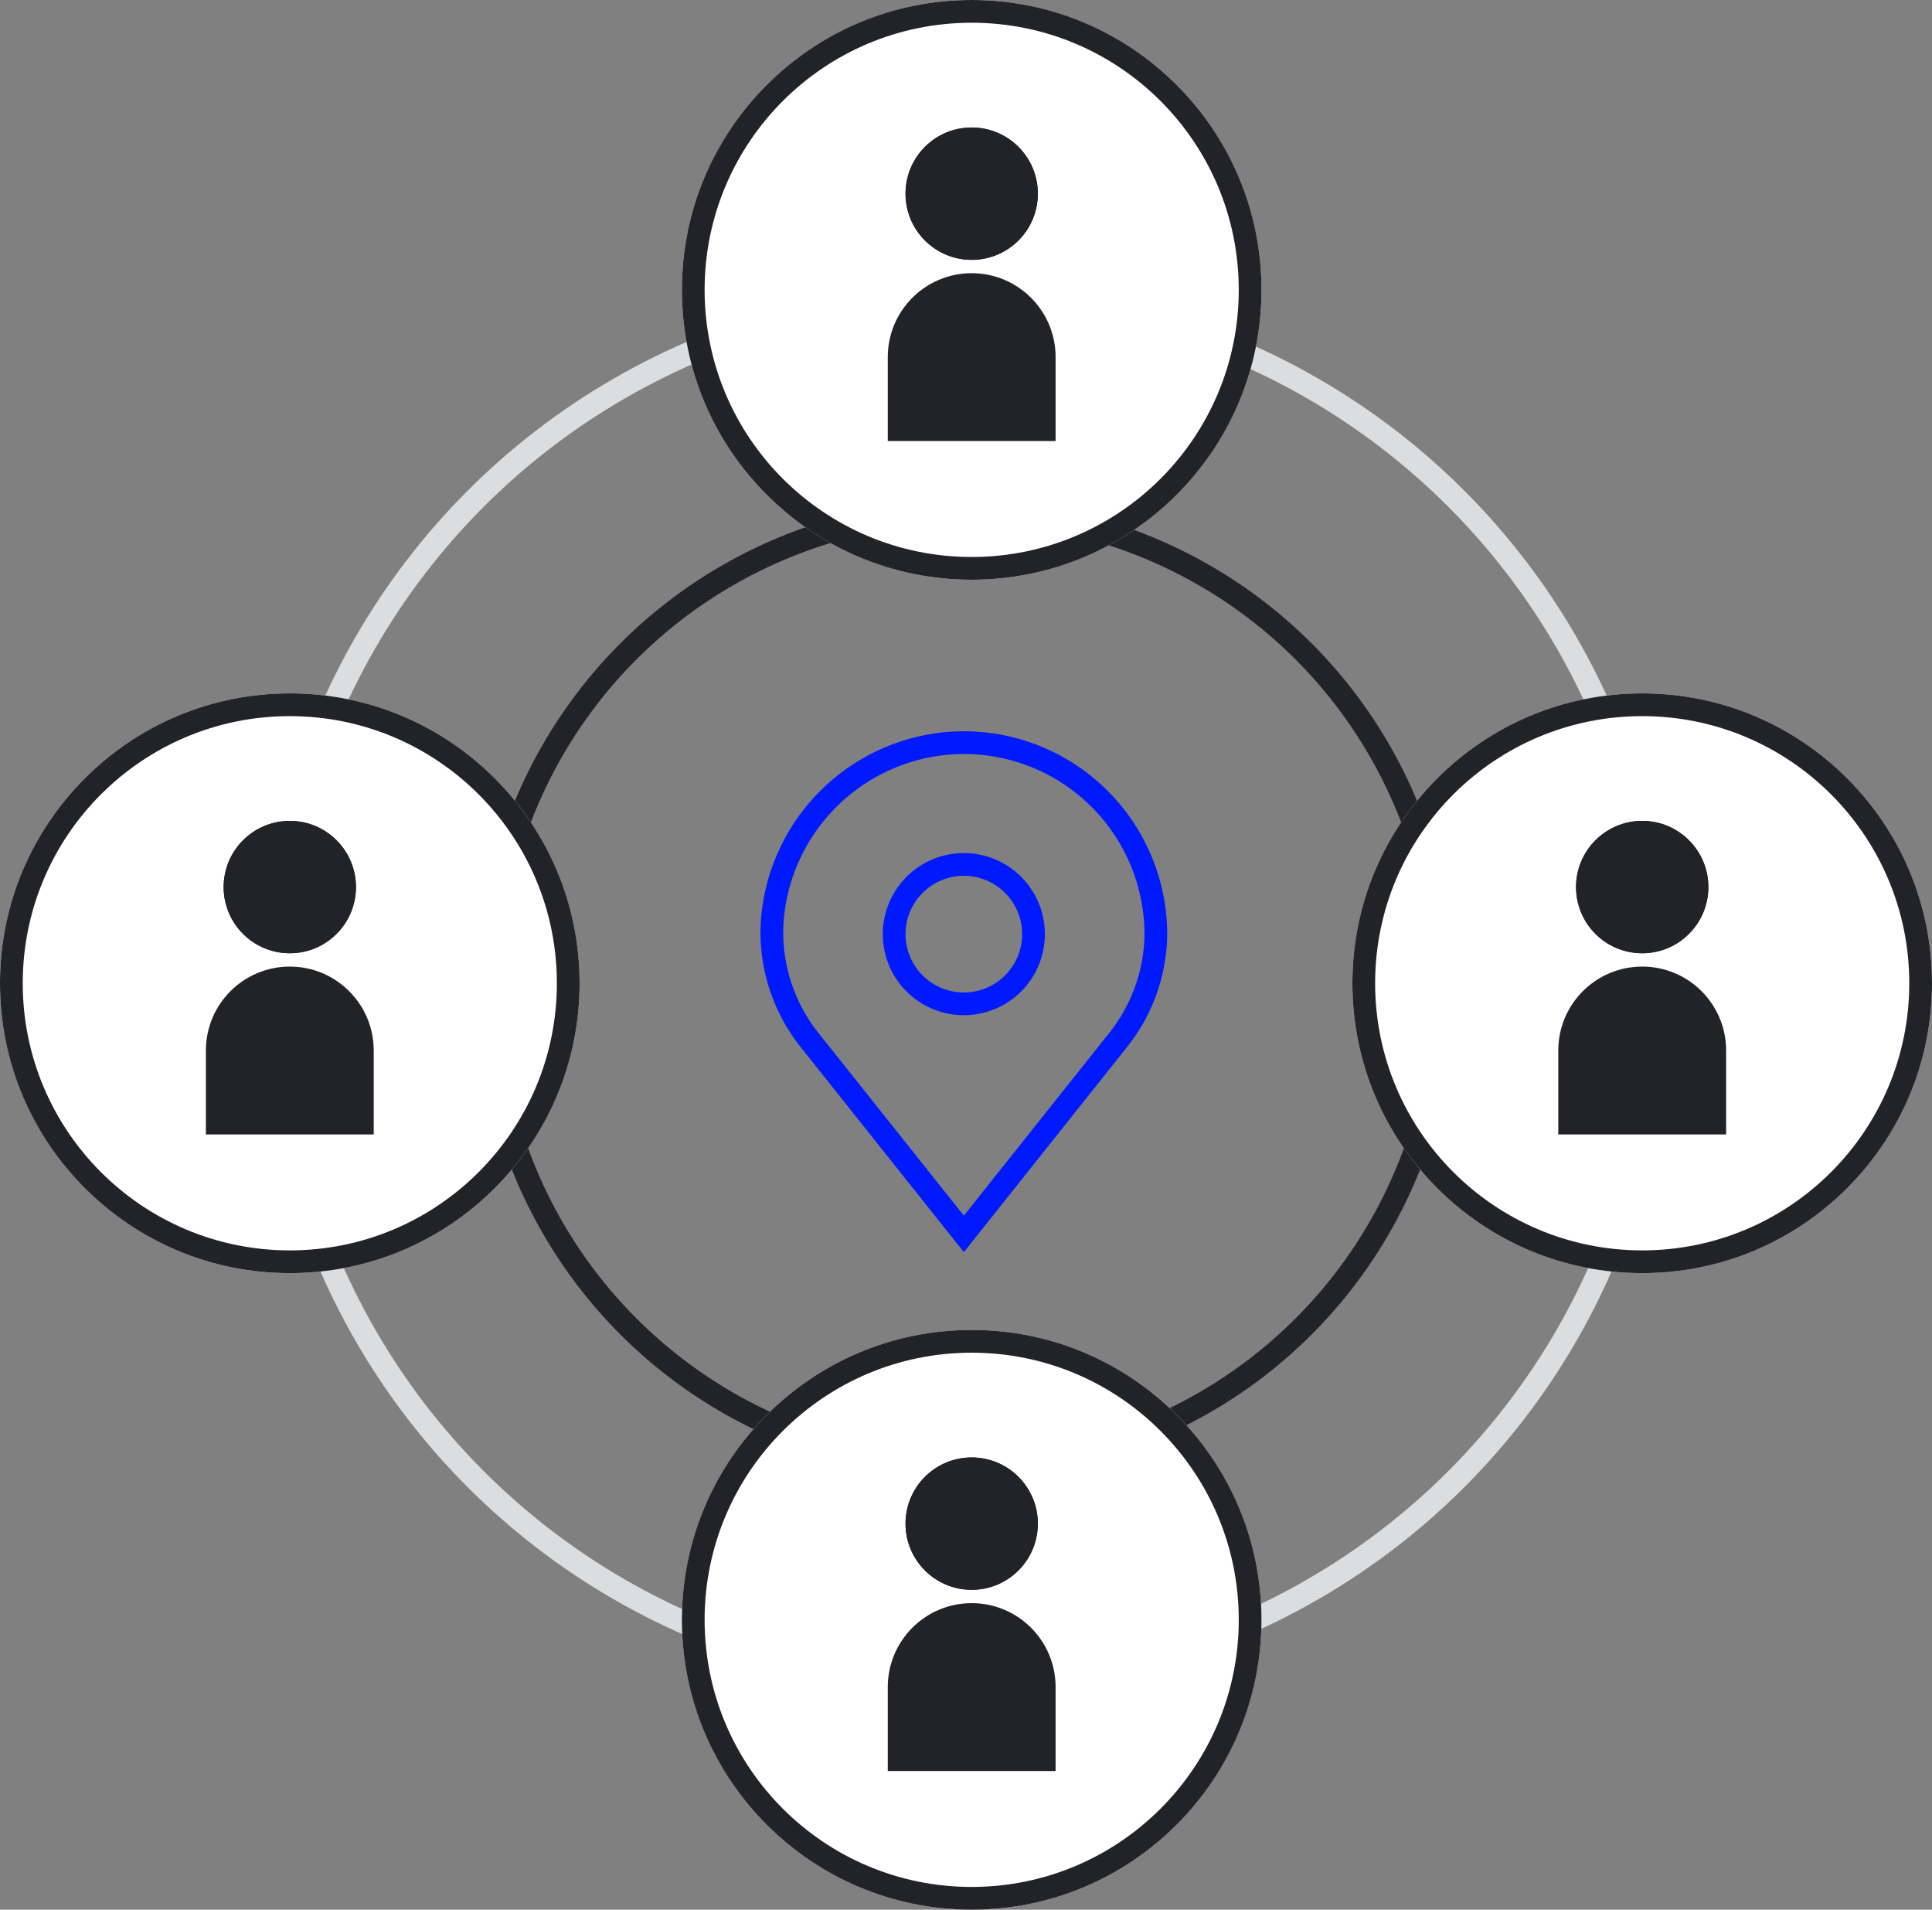
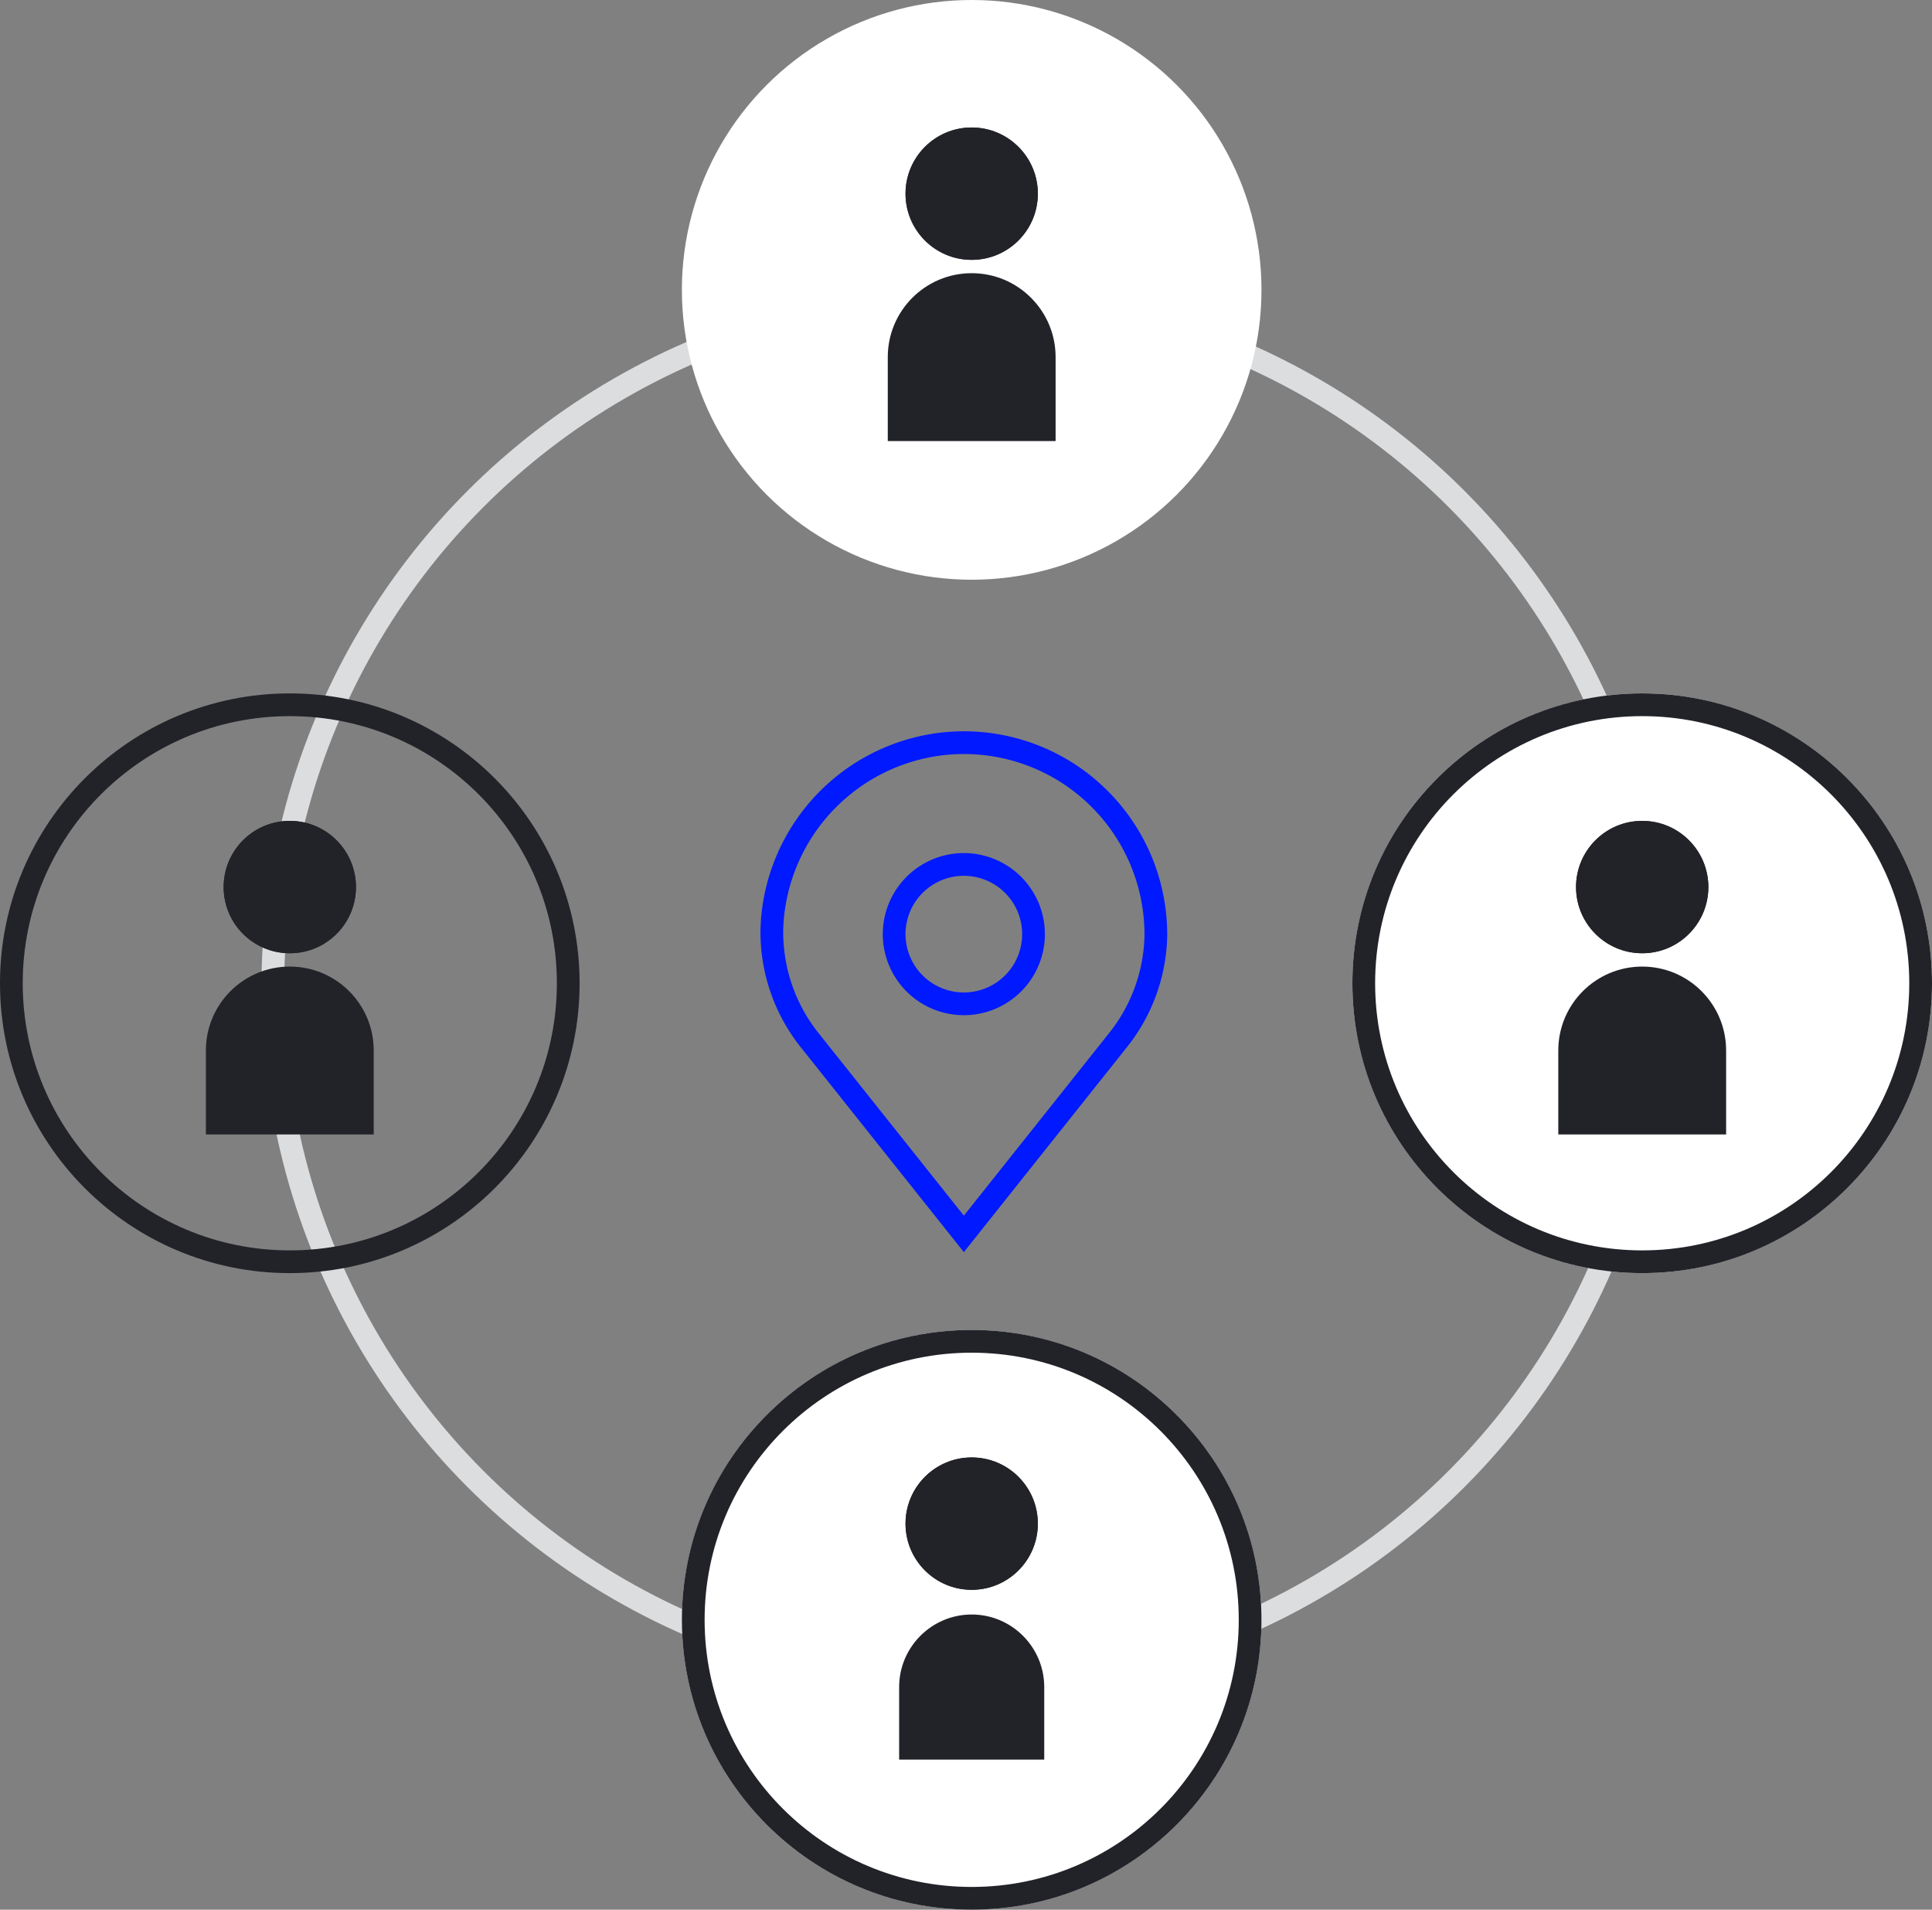
<svg xmlns="http://www.w3.org/2000/svg" width="170" height="168" viewBox="0 0 170 168">
  <rect x="0" y="0" width="170" height="168" fill="#808080" stroke="none" />
  <g id="Group_261" data-name="Group 261" transform="translate(-211 -2168)">
    <path id="Path_244" data-name="Path 244" d="M252.194,388.818a16.959,16.959,0,0,0-14.909,15.536c-.019.352-.038.7-.038,1.045a15.258,15.258,0,0,0,3.43,9.607l13.465,16.914L267.607,415a15.214,15.214,0,0,0,3.43-9.331v-.076A16.891,16.891,0,0,0,252.194,388.818Zm1.948,22.863a6.131,6.131,0,1,1,4.925-2.481A6.134,6.134,0,0,1,254.142,411.681Z" transform="translate(41.669 1844.629)" fill="none" stroke="#0019ff" stroke-width="2" />
    <g id="Ellipse_29" data-name="Ellipse 29" transform="translate(234 2193)" fill="none" stroke="#dbdddf" stroke-width="2">
      <circle cx="62" cy="62" r="62" stroke="none" />
      <circle cx="62" cy="62" r="61" fill="none" />
    </g>
    <g id="Ellipse_30" data-name="Ellipse 30" transform="translate(253 2212)" fill="none" stroke="#222229" stroke-width="2">
      <circle cx="43" cy="43" r="43" stroke="none" />
-       <circle cx="43" cy="43" r="42" fill="none" />
    </g>
    <g id="Group_257" data-name="Group 257">
      <g id="Group_254" data-name="Group 254" transform="translate(211 2229)">
        <g id="Ellipse_14" data-name="Ellipse 14" fill="#fff" stroke="#222229" stroke-width="2">
-           <circle cx="25.5" cy="25.5" r="25.5" stroke="none" />
          <circle cx="25.5" cy="25.5" r="24.5" fill="none" />
        </g>
      </g>
      <g id="Group_255" data-name="Group 255" transform="translate(229.117 2240.216)">
        <g id="Ellipse_27" data-name="Ellipse 27" transform="translate(1.562 0)" fill="#222229" stroke="#222229" stroke-width="2">
          <ellipse cx="5.821" cy="5.822" rx="5.821" ry="5.822" stroke="none" />
          <ellipse cx="5.821" cy="5.822" rx="4.821" ry="4.822" fill="none" />
        </g>
        <g id="Union_2" data-name="Union 2" transform="translate(0 12.817)" fill="#222229">
          <path d="M 13.767 13.767 L 1 13.767 L 1 7.383 C 1 3.864 3.864 1 7.383 1 C 10.903 1 13.767 3.864 13.767 7.383 L 13.767 13.767 Z" stroke="none" />
          <path d="M 12.767 12.767 L 12.767 7.383 C 12.767 4.415 10.352 2 7.383 2 C 4.415 2 2 4.415 2 7.383 L 2 12.767 L 12.767 12.767 M 14.767 14.767 L 7.133484132282319e-07 14.767 L 7.133484132282319e-07 7.383 C 7.133484132282319e-07 3.306 3.306 -1.480712853663135e-06 7.383 -1.480712853663135e-06 C 11.461 -1.480712853663135e-06 14.767 3.306 14.767 7.383 L 14.767 14.767 Z" stroke="none" fill="#222229" />
        </g>
      </g>
    </g>
    <g id="Group_258" data-name="Group 258" transform="translate(119)">
      <g id="Group_254-2" data-name="Group 254" transform="translate(211 2229)">
        <g id="Ellipse_14-2" data-name="Ellipse 14" fill="#fff" stroke="#222229" stroke-width="2">
          <circle cx="25.5" cy="25.5" r="25.5" stroke="none" />
          <circle cx="25.5" cy="25.5" r="24.5" fill="none" />
        </g>
      </g>
      <g id="Group_255-2" data-name="Group 255" transform="translate(229.117 2240.216)">
        <g id="Ellipse_27-2" data-name="Ellipse 27" transform="translate(1.562 0)" fill="#222229" stroke="#222229" stroke-width="2">
          <ellipse cx="5.821" cy="5.822" rx="5.821" ry="5.822" stroke="none" />
          <ellipse cx="5.821" cy="5.822" rx="4.821" ry="4.822" fill="none" />
        </g>
        <g id="Union_2-2" data-name="Union 2" transform="translate(0 12.817)" fill="#222229">
          <path d="M 13.767 13.767 L 1 13.767 L 1 7.383 C 1 3.864 3.864 1 7.383 1 C 10.903 1 13.767 3.864 13.767 7.383 L 13.767 13.767 Z" stroke="none" />
          <path d="M 12.767 12.767 L 12.767 7.383 C 12.767 4.415 10.352 2 7.383 2 C 4.415 2 2 4.415 2 7.383 L 2 12.767 L 12.767 12.767 M 14.767 14.767 L 7.133484132282319e-07 14.767 L 7.133484132282319e-07 7.383 C 7.133484132282319e-07 3.306 3.306 -1.480712853663135e-06 7.383 -1.480712853663135e-06 C 11.461 -1.480712853663135e-06 14.767 3.306 14.767 7.383 L 14.767 14.767 Z" stroke="none" fill="#222229" />
        </g>
      </g>
    </g>
    <g id="Group_259" data-name="Group 259" transform="translate(60 -61)">
      <g id="Group_254-3" data-name="Group 254" transform="translate(211 2229)">
        <g id="Ellipse_14-3" data-name="Ellipse 14" fill="#fff" stroke="#222229" stroke-width="2">
          <circle cx="25.5" cy="25.5" r="25.5" stroke="none" />
-           <circle cx="25.5" cy="25.5" r="24.5" fill="none" />
        </g>
      </g>
      <g id="Group_255-3" data-name="Group 255" transform="translate(229.117 2240.216)">
        <g id="Ellipse_27-3" data-name="Ellipse 27" transform="translate(1.562 0)" fill="#222229" stroke="#222229" stroke-width="2">
          <ellipse cx="5.821" cy="5.822" rx="5.821" ry="5.822" stroke="none" />
          <ellipse cx="5.821" cy="5.822" rx="4.821" ry="4.822" fill="none" />
        </g>
        <g id="Union_2-3" data-name="Union 2" transform="translate(0 12.817)" fill="#222229">
          <path d="M 13.767 13.767 L 1 13.767 L 1 7.383 C 1 3.864 3.864 1 7.383 1 C 10.903 1 13.767 3.864 13.767 7.383 L 13.767 13.767 Z" stroke="none" />
          <path d="M 12.767 12.767 L 12.767 7.383 C 12.767 4.415 10.352 2 7.383 2 C 4.415 2 2 4.415 2 7.383 L 2 12.767 L 12.767 12.767 M 14.767 14.767 L 7.133484132282319e-07 14.767 L 7.133484132282319e-07 7.383 C 7.133484132282319e-07 3.306 3.306 -1.480712853663135e-06 7.383 -1.480712853663135e-06 C 11.461 -1.480712853663135e-06 14.767 3.306 14.767 7.383 L 14.767 14.767 Z" stroke="none" fill="#222229" />
        </g>
      </g>
    </g>
    <g id="Group_260" data-name="Group 260" transform="translate(60 56)">
      <g id="Group_254-4" data-name="Group 254" transform="translate(211 2229)">
        <g id="Ellipse_14-4" data-name="Ellipse 14" fill="#fff" stroke="#222229" stroke-width="2">
          <circle cx="25.5" cy="25.5" r="25.5" stroke="none" />
          <circle cx="25.5" cy="25.5" r="24.5" fill="none" />
        </g>
      </g>
      <g id="Group_255-4" data-name="Group 255" transform="translate(229.117 2240.216)">
        <g id="Ellipse_27-4" data-name="Ellipse 27" transform="translate(1.562 0)" fill="#222229" stroke="#222229" stroke-width="2">
          <ellipse cx="5.821" cy="5.822" rx="5.821" ry="5.822" stroke="none" />
          <ellipse cx="5.821" cy="5.822" rx="4.821" ry="4.822" fill="none" />
        </g>
        <g id="Union_2-4" data-name="Union 2" transform="translate(0 12.817)" fill="#222229">
          <path d="M 13.767 13.767 L 1 13.767 L 1 7.383 C 1 3.864 3.864 1 7.383 1 C 10.903 1 13.767 3.864 13.767 7.383 L 13.767 13.767 Z" stroke="none" />
-           <path d="M 12.767 12.767 L 12.767 7.383 C 12.767 4.415 10.352 2 7.383 2 C 4.415 2 2 4.415 2 7.383 L 2 12.767 L 12.767 12.767 M 14.767 14.767 L 7.133484132282319e-07 14.767 L 7.133484132282319e-07 7.383 C 7.133484132282319e-07 3.306 3.306 -1.480712853663135e-06 7.383 -1.480712853663135e-06 C 11.461 -1.480712853663135e-06 14.767 3.306 14.767 7.383 L 14.767 14.767 Z" stroke="none" fill="#222229" />
        </g>
      </g>
    </g>
  </g>
</svg>